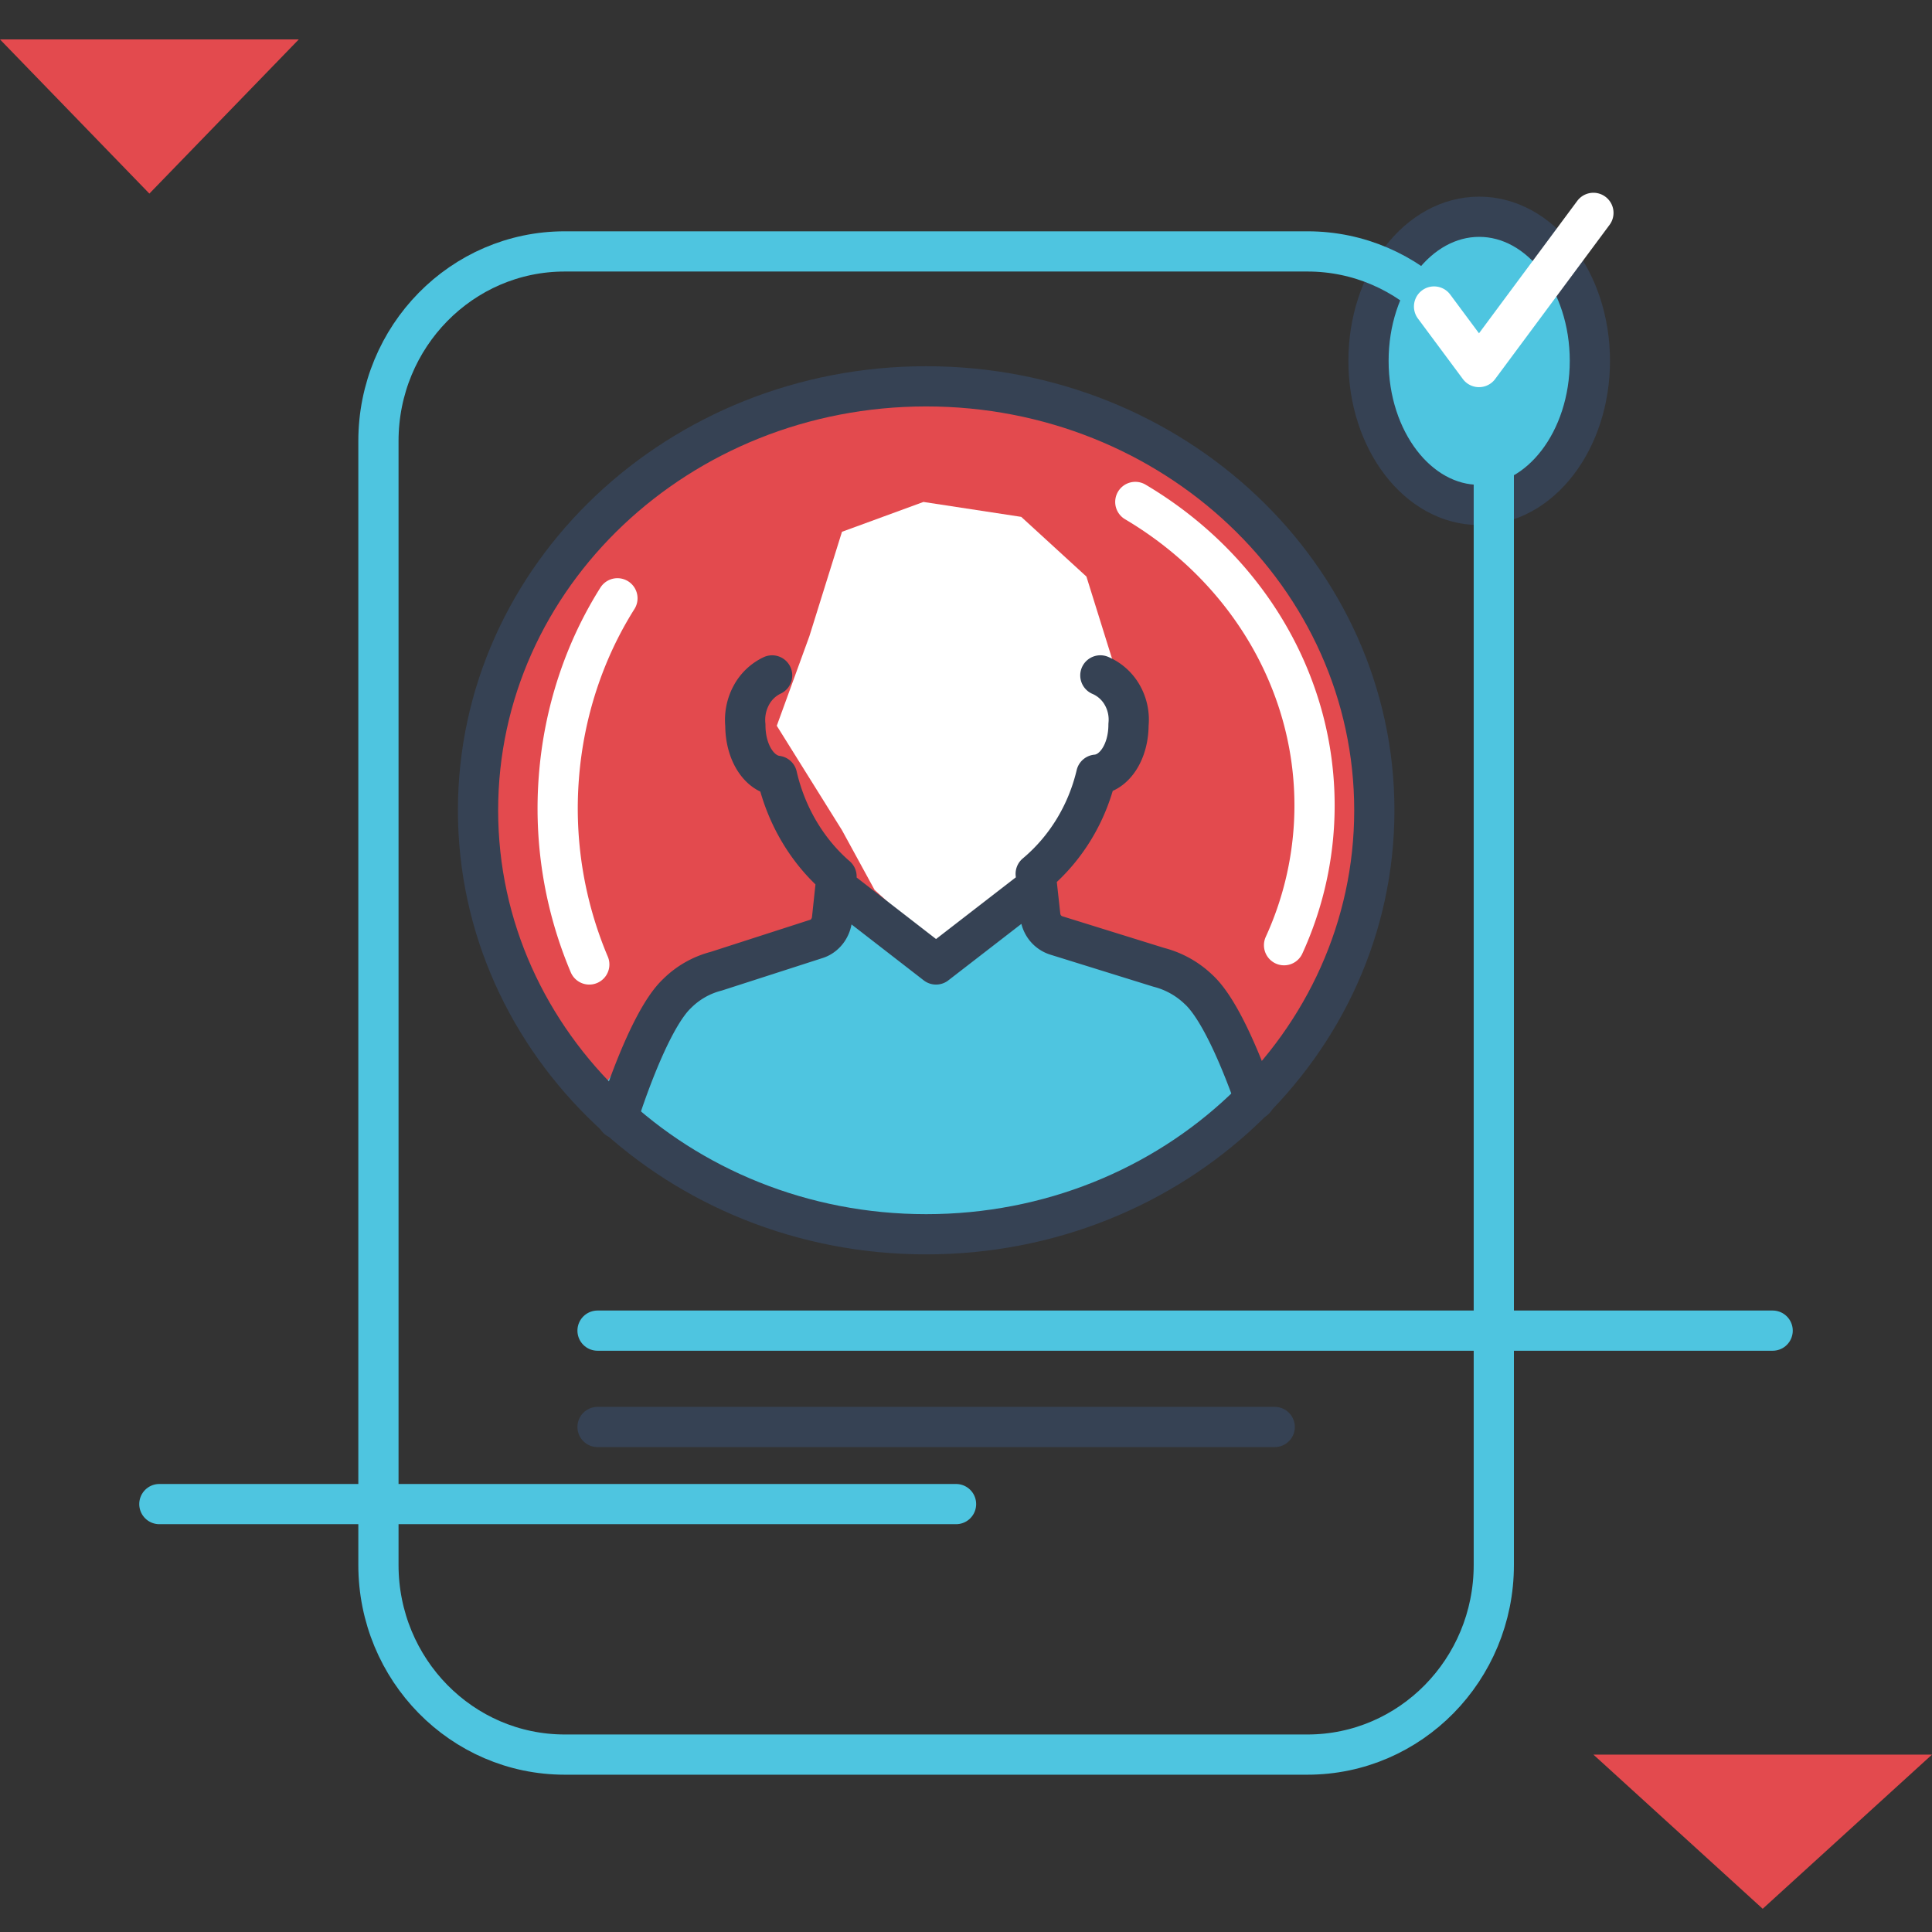
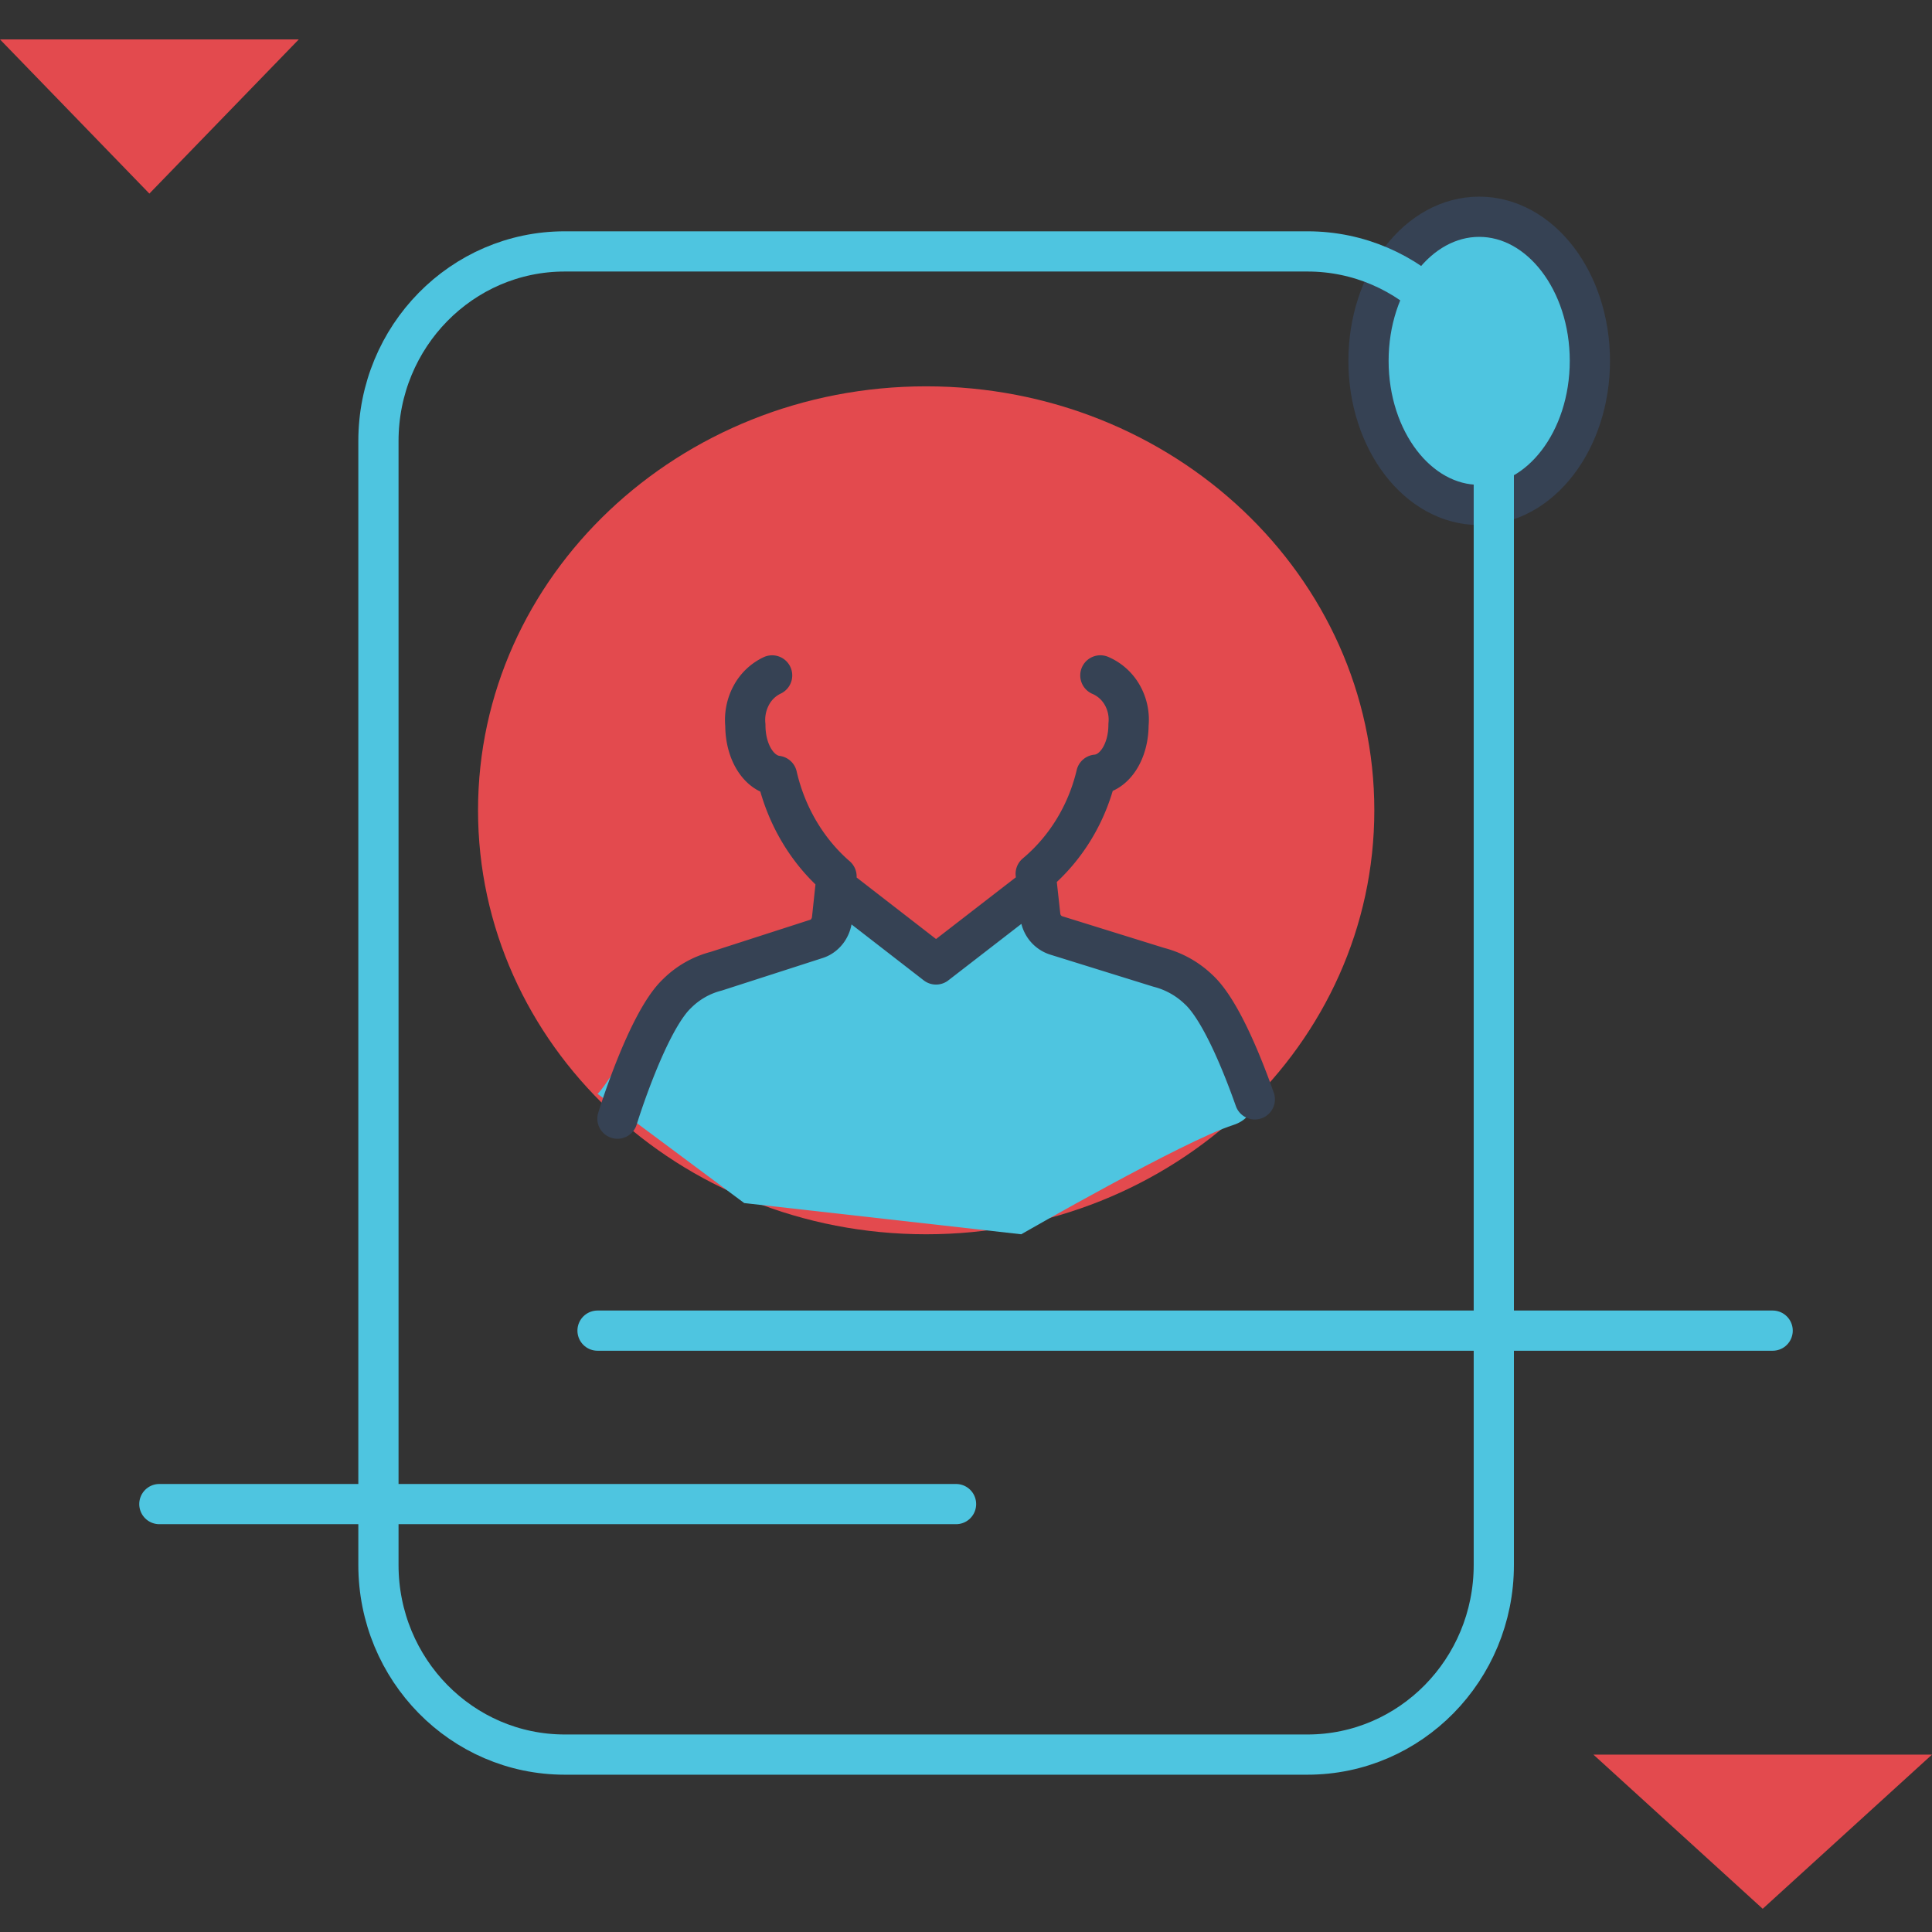
<svg xmlns="http://www.w3.org/2000/svg" width="98" height="98" fill="none">
  <rect width="100%" height="100%" fill="#333333" stroke="none" />
  <path d="M75.031 25.613c3.101 0 5.615-3.273 5.615-7.31 0-4.036-2.514-7.308-5.615-7.308-3.1 0-5.614 3.272-5.614 7.309 0 4.037 2.513 7.309 5.614 7.309z" fill="#4EC5E0" stroke="#364254" stroke-width="2.04" stroke-linecap="round" stroke-linejoin="round" />
  <path d="M0 2l7.577 7.82L15.155 2H0zm80.825 87.002l8.587 7.82L98 89.002H80.825zM46.98 62.608c12.554 0 22.732-9.629 22.732-21.506 0-11.878-10.178-21.506-22.733-21.506-12.554 0-22.731 9.628-22.731 21.506 0 11.877 10.177 21.506 22.732 21.506z" fill="#E34A4E" />
-   <path d="M52.628 45.139l-4.133 3.784-4.133-3.785-1.653-3.027-3.307-5.297 1.653-4.541 1.654-5.298 4.133-1.514 4.96.757 3.306 3.027 1.653 5.298.827 3.027-2.48 3.028-2.48 4.54z" fill="#fff" />
  <path d="M30.31 55.486c.826-.791 3.305-5.54 4.132-6.33.827-.792 6.613-2.375 6.613-2.375l2.48-.791 3.81 3.165 4.456-3.165 5.786 2.374 3.307.791 1.653 3.166s2.48 3.956 0 4.748c-2.48.791-10.746 5.539-10.746 5.539L37.75 61.025l-7.44-5.54z" fill="#4EC5E0" />
  <path d="M63.65 55.765c-.484-1.372-1.667-4.504-2.865-5.586a4.539 4.539 0 00-2.012-1.114L53.58 47.45a1.16 1.16 0 01-.642-.503 1.224 1.224 0 01-.165-.457l-.238-2.164c1.523-1.275 2.603-3.043 3.072-5.03.93-.08 1.636-1.17 1.636-2.534a2.523 2.523 0 00-.315-1.503 2.34 2.34 0 00-1.113-1m-16.649.001a2.336 2.336 0 00-1.062 1.018 2.633 2.633 0 00-.296 1.504c0 1.384.694 2.457 1.607 2.572.463 2.014 1.523 3.807 3.018 5.103l-.234 2.195a1.267 1.267 0 01-.162.465 1.163 1.163 0 01-.32.354c-.095.07-.2.122-.31.156l-5.078 1.638a4.348 4.348 0 00-1.992 1.138c-1.509 1.425-3.017 6.34-3.017 6.34m21.216-11.731l-5.056 3.91-5.047-3.91" stroke="#364254" stroke-width="2.04" stroke-linecap="round" stroke-linejoin="round" />
  <path d="M66.322 12.753H28.647c-5.22 0-9.451 4.307-9.451 9.62v57.008c0 5.314 4.231 9.62 9.45 9.62h37.676c5.22 0 9.451-4.306 9.451-9.62V22.373c0-5.313-4.231-9.62-9.45-9.62z" stroke="#4EC5E0" stroke-width="2.04" stroke-linecap="round" stroke-linejoin="round" />
-   <path d="M46.98 62.608c12.554 0 22.732-9.629 22.732-21.506 0-11.878-10.178-21.506-22.733-21.506-12.554 0-22.731 9.628-22.731 21.506 0 11.877 10.177 21.506 22.732 21.506z" stroke="#364254" stroke-width="2.04" stroke-linecap="round" stroke-linejoin="round" />
  <path d="M30.31 67.496h59.607" stroke="#4EC5E0" stroke-width="2.04" stroke-linecap="round" stroke-linejoin="round" />
-   <path d="M30.31 72.383h34.35" stroke="#364254" stroke-width="2.04" stroke-linecap="round" stroke-linejoin="round" />
  <path d="M8.083 76.294h40.412" stroke="#4EC5E0" stroke-width="2.04" stroke-linecap="round" stroke-linejoin="round" />
-   <path d="M29.891 48.922a20.33 20.33 0 01-1.542-9.499c.25-3.26 1.276-6.39 2.97-9.074m26.269-4.888c3.916 2.32 6.822 5.85 8.203 9.965a17.023 17.023 0 01-.658 12.519m7.609-32.397l2.28 3.07 5.803-7.82" stroke="#fff" stroke-width="2.04" stroke-linecap="round" stroke-linejoin="round" />
</svg>